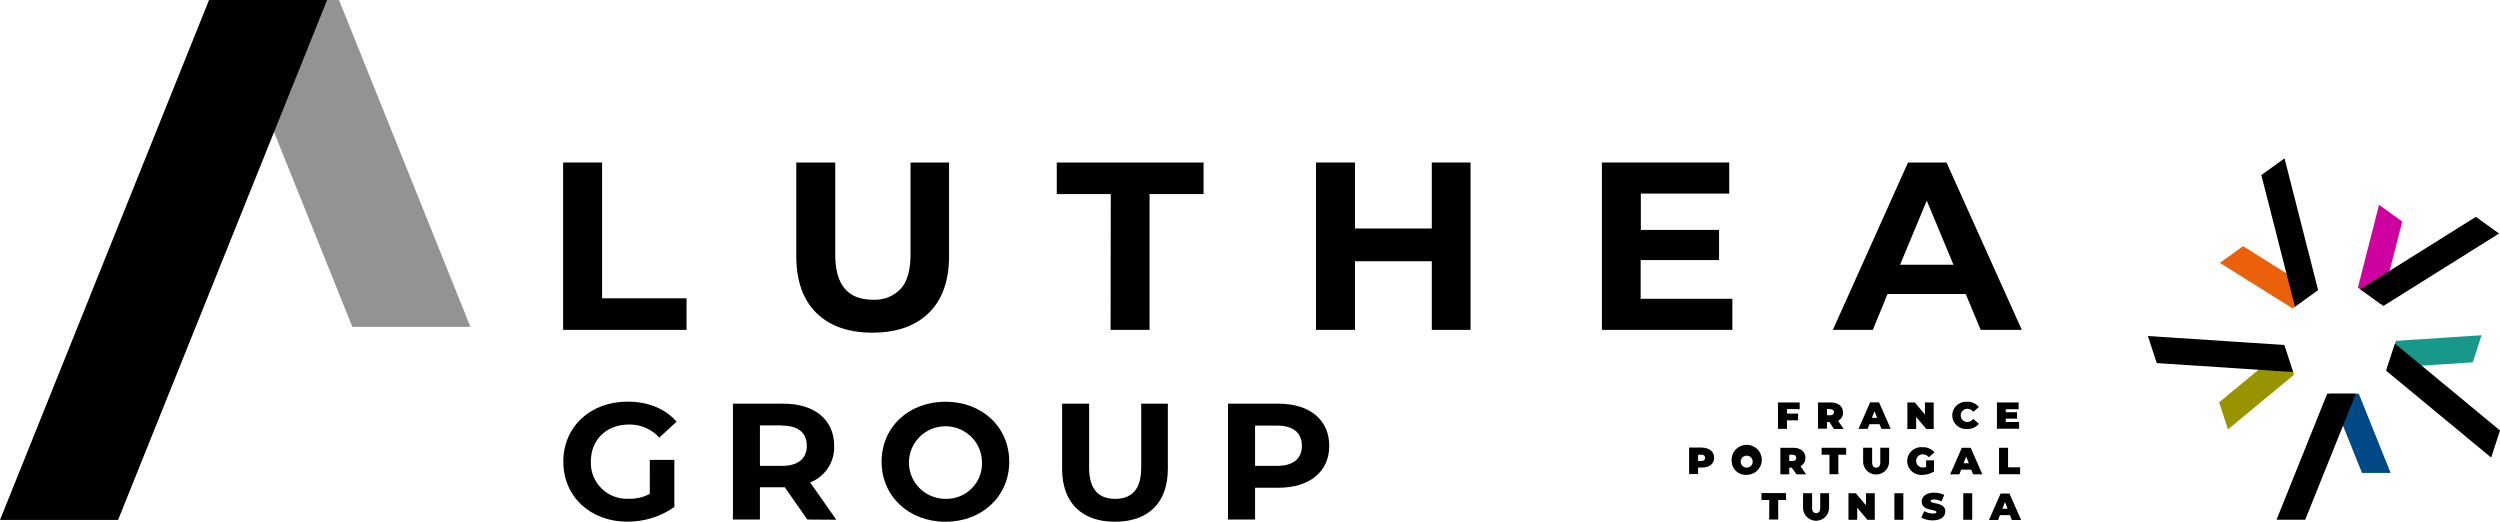
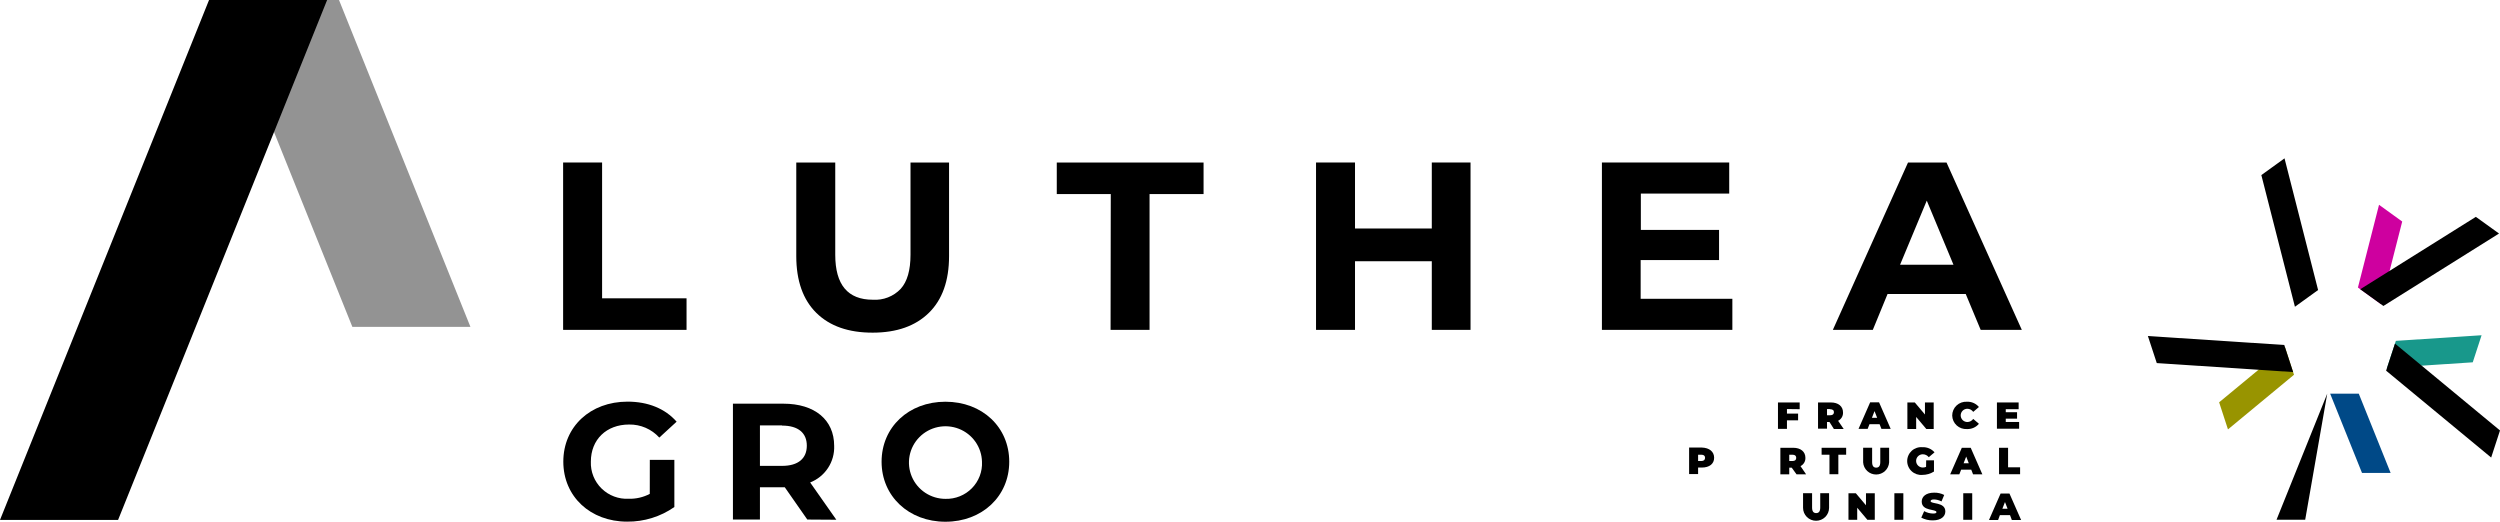
<svg xmlns="http://www.w3.org/2000/svg" width="230" height="48" viewBox="0 0 230 48" fill="none">
  <path d="M51.807 14.95H55.393V27.445H63.162V30.348H51.807V14.95Z" fill="black" />
  <path d="M75.104 28.787C73.876 27.572 73.26 25.833 73.257 23.571V14.95H76.843V23.441C76.843 26.197 77.995 27.575 80.298 27.575C80.774 27.607 81.251 27.533 81.694 27.36C82.138 27.187 82.537 26.919 82.864 26.574C83.466 25.91 83.767 24.862 83.767 23.432V14.95H87.313V23.562C87.313 25.824 86.696 27.563 85.461 28.777C84.226 29.992 82.504 30.601 80.294 30.604C78.069 30.61 76.339 30.004 75.104 28.787Z" fill="black" />
  <path d="M102.191 17.854H97.223V14.95H110.728V17.854H105.759V30.348H102.173L102.191 17.854Z" fill="black" />
  <path d="M135.289 14.95V30.348H131.725V24.034H124.661V30.348H121.075V14.95H124.661V21.022H131.725V14.95H135.289Z" fill="black" />
  <path d="M159.377 27.489V30.348H147.376V14.95H159.088V17.809H150.958V21.152H158.153V23.926H150.94V27.489H159.377Z" fill="black" />
  <path d="M180.849 27.05H173.654L172.299 30.348H168.623L175.538 14.95H179.079L186.007 30.348H182.222L180.849 27.05ZM179.72 24.357L177.263 18.459L174.806 24.357H179.72Z" fill="black" />
  <path d="M43.279 30.07L31.188 0H20.325L32.416 30.07H43.279Z" fill="#939393" />
  <path d="M10.863 47.834H0L19.232 0H30.095L10.863 47.834Z" fill="black" />
-   <path d="M204.232 24.186L210.921 28.373L213.049 26.834L206.364 22.646L204.232 24.186Z" fill="#EB600A" />
  <path d="M208.044 16.108L210.176 14.568L213.265 26.682L211.133 28.221L208.044 16.108Z" fill="black" />
  <path d="M218.871 18.841L216.929 26.453L219.061 27.992L221.003 20.381L218.871 18.841Z" fill="#CE009F" />
  <path d="M227.778 19.95L229.91 21.485L219.273 28.149L217.142 26.61L227.778 19.95Z" fill="black" />
  <path d="M228.306 30.842L220.42 31.358L219.603 33.849L227.493 33.333L228.306 30.842Z" fill="#18988B" />
  <path d="M230 39.603L229.187 42.094L219.521 34.101L220.339 31.61L230 39.603Z" fill="black" />
  <path d="M219.937 43.508L217.006 36.215H214.373L217.304 43.508H219.937Z" fill="#004987" />
-   <path d="M212.078 47.816H209.44L214.106 36.215H216.743L212.078 47.816Z" fill="black" />
+   <path d="M212.078 47.816H209.44L214.106 36.215L212.078 47.816Z" fill="black" />
  <path d="M204.973 39.504L211.048 34.478L210.235 31.991L204.16 37.013L204.973 39.504Z" fill="#989400" />
  <path d="M198.423 33.404L197.606 30.914L210.153 31.739L210.966 34.23L198.423 33.404Z" fill="black" />
  <path d="M164.4 37.632V38.054H165.425V38.673H164.4V39.454H163.573V37.026H165.57V37.646L164.4 37.632Z" fill="black" />
  <path d="M168.311 38.822H168.085V39.437H167.259V37.026H168.438C169.124 37.026 169.558 37.381 169.558 37.946C169.566 38.104 169.527 38.261 169.447 38.397C169.367 38.533 169.248 38.643 169.106 38.714L169.621 39.468H168.718L168.311 38.822ZM168.388 37.632H168.085V38.202H168.388C168.614 38.202 168.722 38.094 168.722 37.915C168.722 37.736 168.591 37.65 168.365 37.65L168.388 37.632Z" fill="black" />
  <path d="M172.923 39.028H171.992L171.825 39.455H170.985L172.055 37.013H172.873L173.943 39.455H173.09L172.923 39.028ZM172.697 38.436L172.457 37.821L172.218 38.436H172.697Z" fill="black" />
  <path d="M177.9 37.026V39.468H177.222L176.287 38.359V39.468H175.479V37.026H176.161L177.096 38.135V37.026H177.9Z" fill="black" />
  <path d="M179.603 38.234C179.602 38.06 179.637 37.888 179.706 37.728C179.775 37.568 179.875 37.424 180.003 37.305C180.13 37.185 180.28 37.093 180.444 37.034C180.609 36.974 180.783 36.949 180.958 36.959C181.167 36.95 181.375 36.989 181.566 37.073C181.758 37.157 181.927 37.284 182.06 37.444L181.536 37.893C181.477 37.806 181.396 37.734 181.303 37.684C181.209 37.634 181.105 37.607 180.999 37.606C180.836 37.606 180.68 37.67 180.564 37.784C180.449 37.899 180.384 38.054 180.384 38.216C180.384 38.378 180.449 38.533 180.564 38.648C180.68 38.762 180.836 38.826 180.999 38.826C181.105 38.825 181.209 38.798 181.303 38.748C181.396 38.698 181.477 38.627 181.536 38.539L182.06 38.988C181.927 39.148 181.758 39.275 181.566 39.359C181.375 39.443 181.167 39.482 180.958 39.473C180.786 39.483 180.615 39.459 180.453 39.401C180.291 39.344 180.142 39.255 180.016 39.14C179.889 39.024 179.787 38.884 179.716 38.728C179.646 38.573 179.607 38.405 179.603 38.234Z" fill="black" />
  <path d="M185.759 38.822V39.441H183.717V37.026H185.714V37.646H184.53V37.924H185.569V38.516H184.53V38.822H185.759Z" fill="black" />
  <path d="M157.701 42.117C157.701 42.682 157.25 43.014 156.581 43.014H156.225V43.616H155.398V41.174H156.568C157.263 41.197 157.701 41.551 157.701 42.117ZM156.866 42.117C156.866 41.942 156.757 41.834 156.527 41.834H156.225V42.413H156.527C156.757 42.413 156.866 42.296 156.866 42.117Z" fill="black" />
-   <path d="M159.309 42.412C159.287 42.135 159.35 41.858 159.489 41.616C159.628 41.375 159.838 41.181 160.089 41.06C160.341 40.939 160.624 40.896 160.901 40.937C161.177 40.978 161.435 41.101 161.641 41.289C161.846 41.478 161.989 41.724 162.052 41.995C162.114 42.266 162.093 42.55 161.991 42.808C161.889 43.067 161.711 43.289 161.48 43.446C161.249 43.603 160.975 43.687 160.696 43.687C160.519 43.699 160.342 43.675 160.175 43.617C160.008 43.558 159.855 43.467 159.725 43.347C159.595 43.228 159.491 43.083 159.42 42.922C159.348 42.761 159.31 42.588 159.309 42.412ZM161.247 42.412C161.235 42.306 161.193 42.205 161.125 42.122C161.058 42.039 160.967 41.978 160.865 41.945C160.763 41.912 160.653 41.91 160.549 41.937C160.446 41.965 160.352 42.022 160.281 42.102C160.209 42.181 160.162 42.279 160.145 42.385C160.129 42.49 160.143 42.599 160.187 42.696C160.231 42.793 160.302 42.876 160.393 42.934C160.483 42.992 160.588 43.023 160.696 43.022C160.773 43.022 160.85 43.006 160.921 42.974C160.992 42.943 161.056 42.896 161.108 42.839C161.16 42.781 161.199 42.714 161.223 42.64C161.247 42.566 161.255 42.489 161.247 42.412Z" fill="black" />
  <path d="M164.837 43.023H164.611V43.638H163.794V41.196H164.977C165.659 41.196 166.097 41.551 166.097 42.116C166.105 42.274 166.066 42.43 165.986 42.566C165.906 42.703 165.788 42.813 165.646 42.884L166.161 43.638H165.28L164.837 43.023ZM164.914 41.834H164.611V42.413H164.914C165.144 42.413 165.253 42.305 165.253 42.125C165.253 41.946 165.149 41.834 164.914 41.834Z" fill="black" />
  <path d="M168.311 41.834H167.588V41.196H169.846V41.834H169.128V43.629H168.311V41.834Z" fill="black" />
  <path d="M171.409 42.538V41.192H172.236V42.511C172.236 42.884 172.38 43.023 172.611 43.023C172.841 43.023 172.986 42.884 172.986 42.511V41.192H173.799V42.538C173.78 42.84 173.646 43.124 173.424 43.332C173.202 43.539 172.909 43.655 172.604 43.655C172.299 43.655 172.006 43.539 171.784 43.332C171.562 43.124 171.428 42.84 171.409 42.538Z" fill="black" />
  <path d="M177.208 42.349H177.926V43.382C177.607 43.584 177.235 43.692 176.856 43.691C176.678 43.706 176.5 43.684 176.331 43.627C176.163 43.57 176.008 43.478 175.877 43.358C175.746 43.239 175.641 43.093 175.57 42.931C175.498 42.769 175.461 42.594 175.461 42.417C175.461 42.24 175.498 42.065 175.57 41.903C175.641 41.741 175.746 41.595 175.877 41.475C176.008 41.355 176.163 41.264 176.331 41.207C176.5 41.149 176.678 41.127 176.856 41.142C177.066 41.131 177.277 41.167 177.471 41.249C177.665 41.331 177.838 41.455 177.976 41.613L177.448 42.062C177.383 41.978 177.299 41.911 177.204 41.864C177.108 41.817 177.003 41.793 176.897 41.793C176.734 41.793 176.577 41.857 176.462 41.972C176.347 42.086 176.282 42.241 176.282 42.403C176.282 42.565 176.347 42.721 176.462 42.835C176.577 42.949 176.734 43.014 176.897 43.014C177 43.014 177.103 42.994 177.199 42.955L177.208 42.349Z" fill="black" />
  <path d="M181.355 43.211H180.425L180.258 43.638H179.417L180.488 41.196H181.305L182.376 43.638H181.522L181.355 43.211ZM181.129 42.619L180.89 42.004L180.651 42.619H181.129Z" fill="black" />
  <path d="M183.912 41.196H184.743V42.992H185.849V43.629H183.912V41.196Z" fill="black" />
-   <path d="M162.773 46.002H162.055V45.365H164.314V46.002H163.595V47.798H162.764L162.773 46.002Z" fill="black" />
  <path d="M165.881 46.72V45.374H166.712V46.694C166.712 47.066 166.856 47.205 167.087 47.205C167.317 47.205 167.462 47.066 167.462 46.694V45.374H168.275V46.72C168.275 47.036 168.149 47.338 167.924 47.561C167.7 47.785 167.395 47.91 167.078 47.91C166.76 47.91 166.456 47.785 166.231 47.561C166.007 47.338 165.881 47.036 165.881 46.72Z" fill="black" />
  <path d="M172.48 45.379V47.821H171.798L170.863 46.712V47.821H170.059V45.379H170.736L171.671 46.488V45.379H172.48Z" fill="black" />
  <path d="M174.282 45.379H175.108V47.821H174.282V45.379Z" fill="black" />
  <path d="M176.757 47.623L177.024 47.026C177.271 47.165 177.549 47.24 177.832 47.246C178.072 47.246 178.153 47.201 178.153 47.115C178.153 46.81 176.798 47.057 176.798 46.146C176.798 45.697 177.177 45.325 177.941 45.325C178.262 45.318 178.58 45.39 178.867 45.536L178.618 46.133C178.407 46.019 178.172 45.956 177.932 45.949C177.692 45.949 177.616 46.02 177.616 46.106C177.616 46.397 178.971 46.155 178.971 47.053C178.971 47.501 178.587 47.874 177.828 47.874C177.455 47.883 177.086 47.796 176.757 47.623Z" fill="black" />
  <path d="M180.619 45.379H181.445V47.821H180.619V45.379Z" fill="black" />
  <path d="M184.923 47.395H183.988L183.825 47.843H182.985L184.056 45.402H184.869L185.944 47.843H185.09L184.923 47.395ZM184.697 46.802L184.458 46.187L184.218 46.802H184.697Z" fill="black" />
  <path d="M59.783 42.309H62.041V46.645C60.771 47.535 59.251 48.006 57.696 47.991C54.322 47.991 51.825 45.689 51.825 42.471C51.825 39.253 54.313 36.951 57.733 36.951C59.62 36.951 61.188 37.588 62.249 38.795L60.655 40.258C60.306 39.872 59.877 39.565 59.398 39.357C58.918 39.15 58.4 39.047 57.877 39.056C55.786 39.056 54.359 40.442 54.359 42.471C54.341 42.928 54.42 43.385 54.589 43.81C54.759 44.236 55.016 44.621 55.344 44.943C55.672 45.264 56.064 45.514 56.495 45.676C56.925 45.839 57.385 45.91 57.846 45.886C58.518 45.904 59.184 45.749 59.779 45.438L59.783 42.309Z" fill="black" />
  <path d="M74.272 47.798L72.199 44.827H69.914V47.798H67.43V37.139H72.077C74.95 37.139 76.743 38.62 76.743 41.017C76.772 41.737 76.575 42.448 76.179 43.051C75.783 43.655 75.209 44.122 74.534 44.387L76.942 47.816L74.272 47.798ZM71.942 39.136H69.914V42.861H71.942C73.46 42.861 74.227 42.161 74.227 41.003C74.227 39.846 73.46 39.154 71.942 39.154V39.136Z" fill="black" />
  <path d="M81.106 42.479C81.106 39.306 83.591 36.959 86.978 36.959C90.366 36.959 92.85 39.293 92.85 42.479C92.85 45.666 90.348 48 86.978 48C83.609 48 81.106 45.652 81.106 42.479ZM90.343 42.479C90.328 41.822 90.118 41.184 89.74 40.645C89.362 40.106 88.832 39.69 88.216 39.449C87.601 39.208 86.928 39.153 86.281 39.29C85.635 39.428 85.043 39.751 84.581 40.221C84.118 40.691 83.806 41.286 83.682 41.932C83.559 42.577 83.63 43.245 83.886 43.85C84.142 44.456 84.573 44.973 85.124 45.337C85.675 45.7 86.321 45.895 86.983 45.895C87.434 45.907 87.883 45.827 88.301 45.658C88.72 45.49 89.099 45.237 89.414 44.917C89.73 44.596 89.975 44.214 90.135 43.794C90.295 43.375 90.366 42.927 90.343 42.479Z" fill="black" />
-   <path d="M97.714 43.122V37.139H100.199V43.028C100.199 45.056 101.102 45.895 102.597 45.895C104.092 45.895 104.991 45.056 104.991 43.028V37.139H107.443V43.122C107.443 46.263 105.637 48 102.579 48C99.521 48 97.714 46.263 97.714 43.122Z" fill="black" />
-   <path d="M122.29 41.017C122.29 43.395 120.483 44.872 117.624 44.872H115.465V47.798H112.977V37.139H117.629C120.492 37.139 122.29 38.62 122.29 41.017ZM119.774 41.017C119.774 39.841 119.006 39.154 117.484 39.154H115.465V42.861H117.489C119.006 42.861 119.774 42.175 119.774 41.017Z" fill="black" />
</svg>